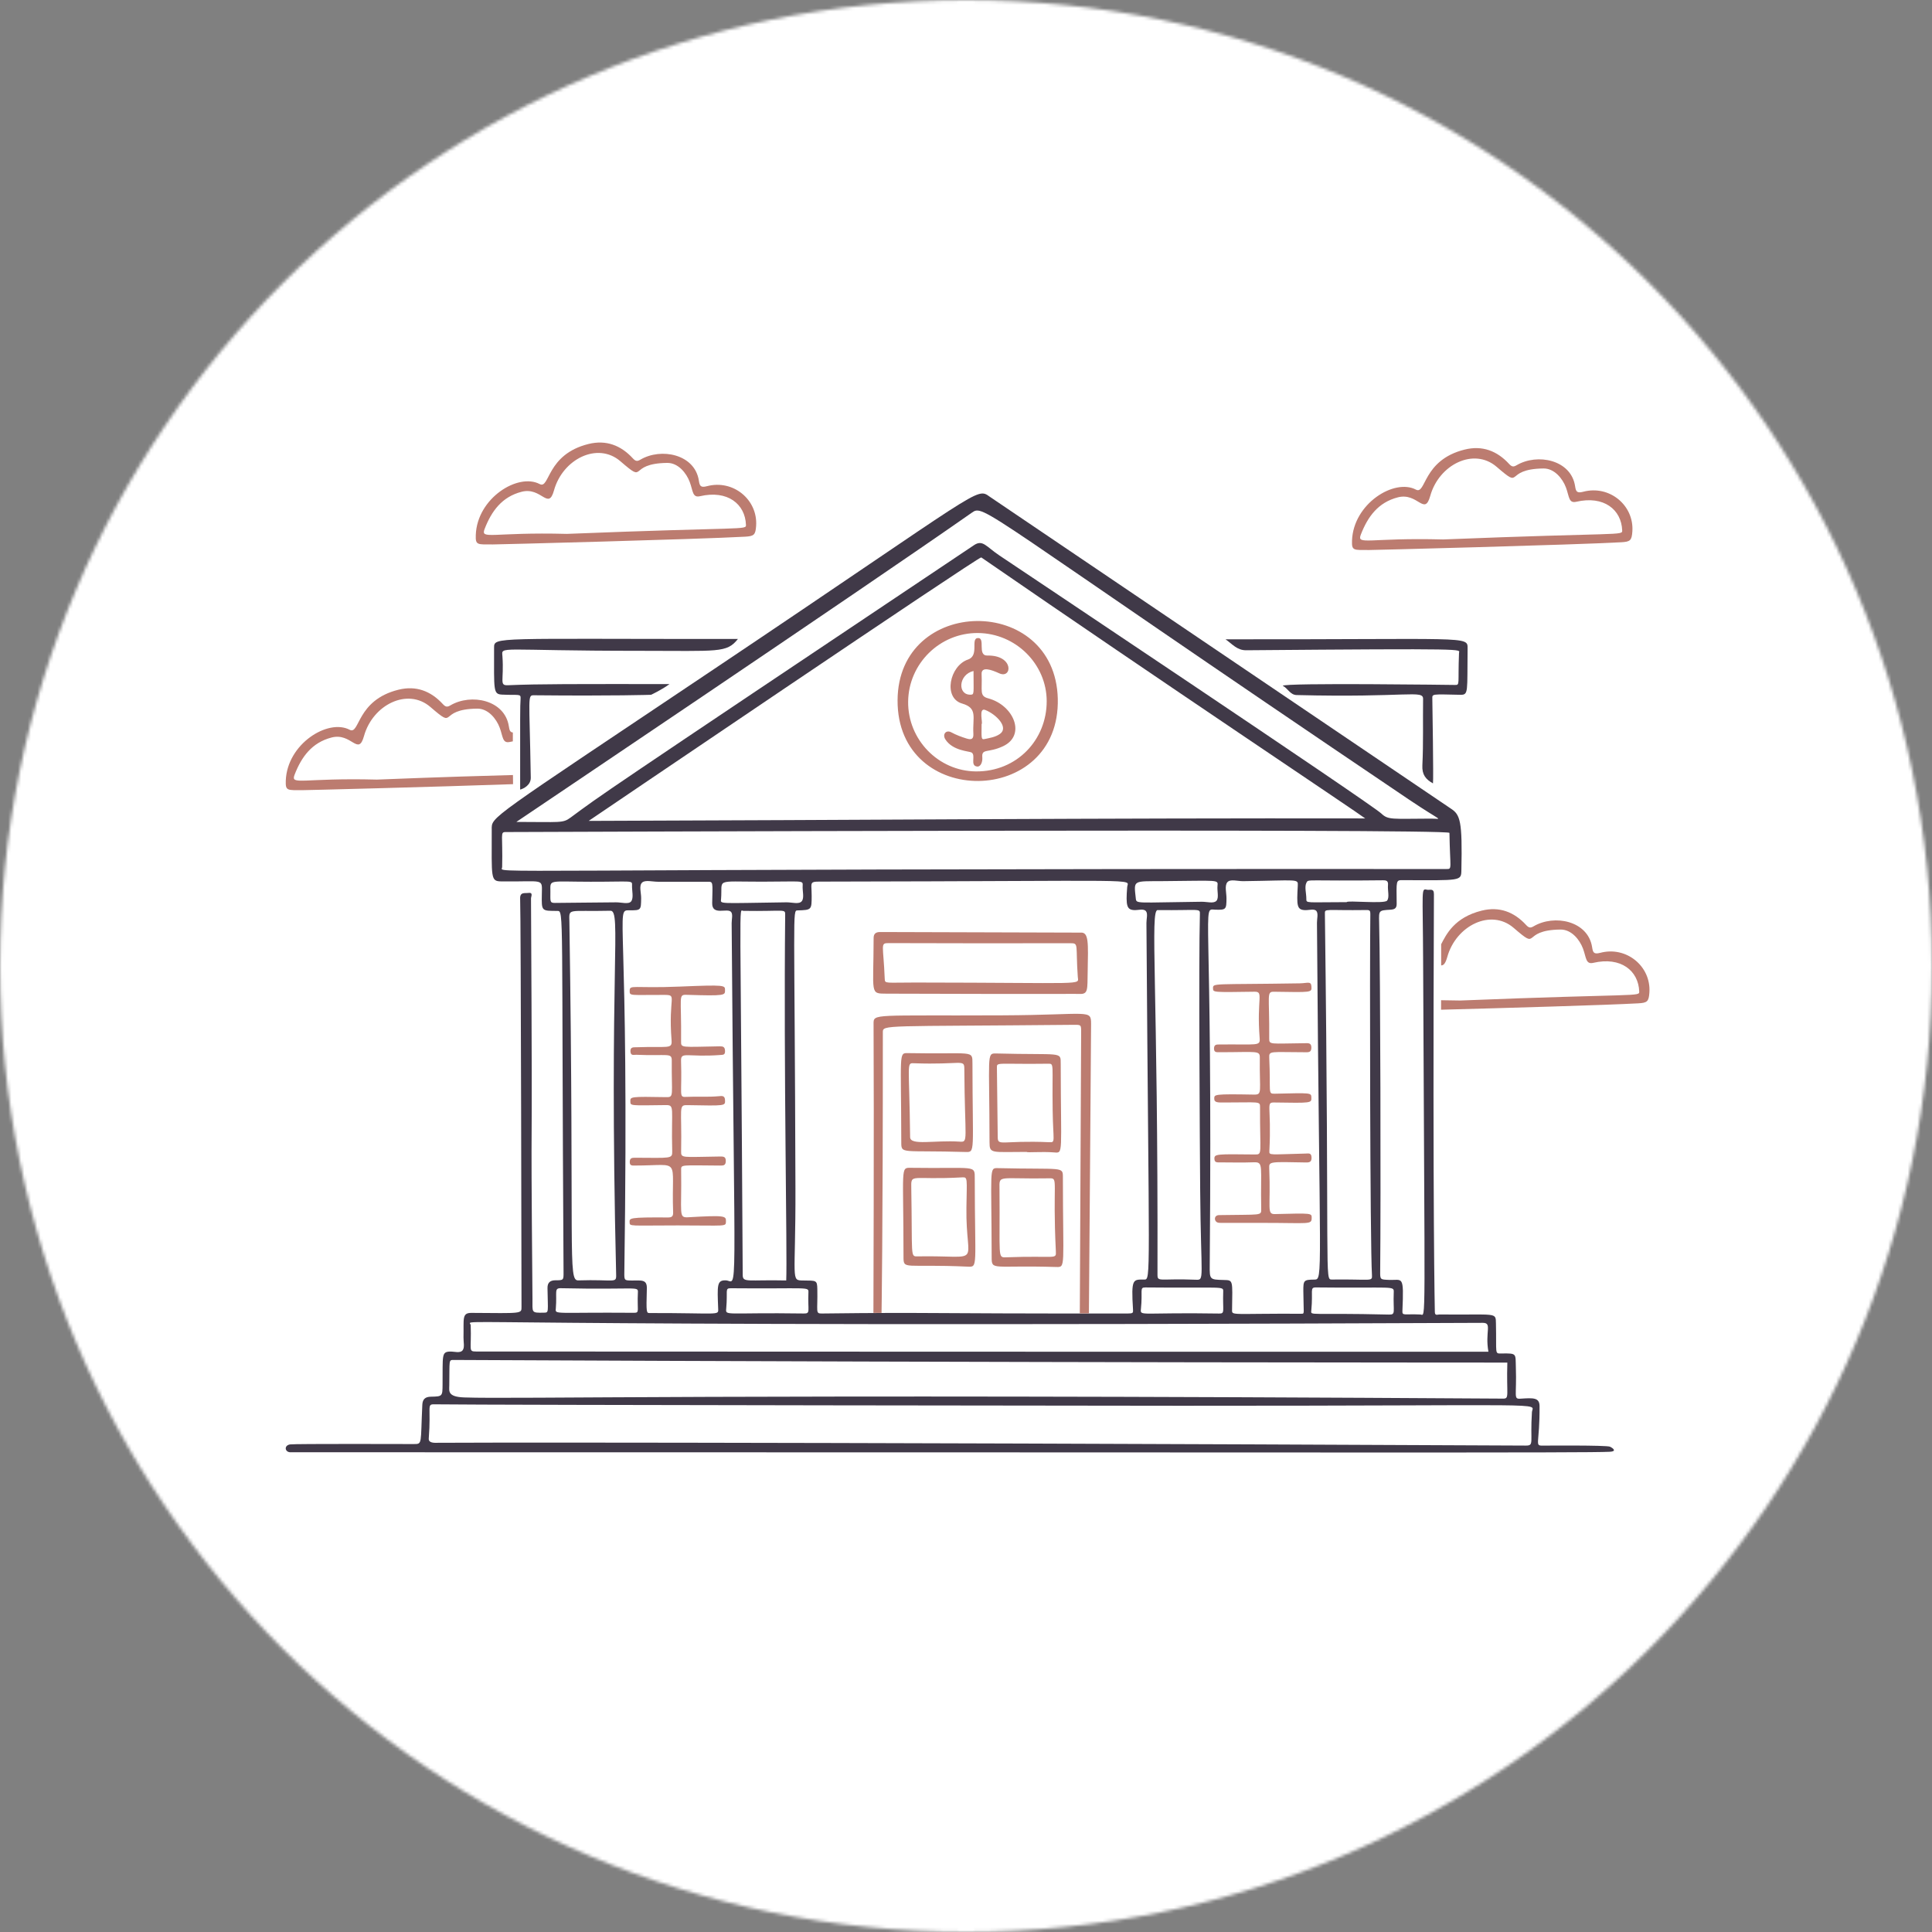
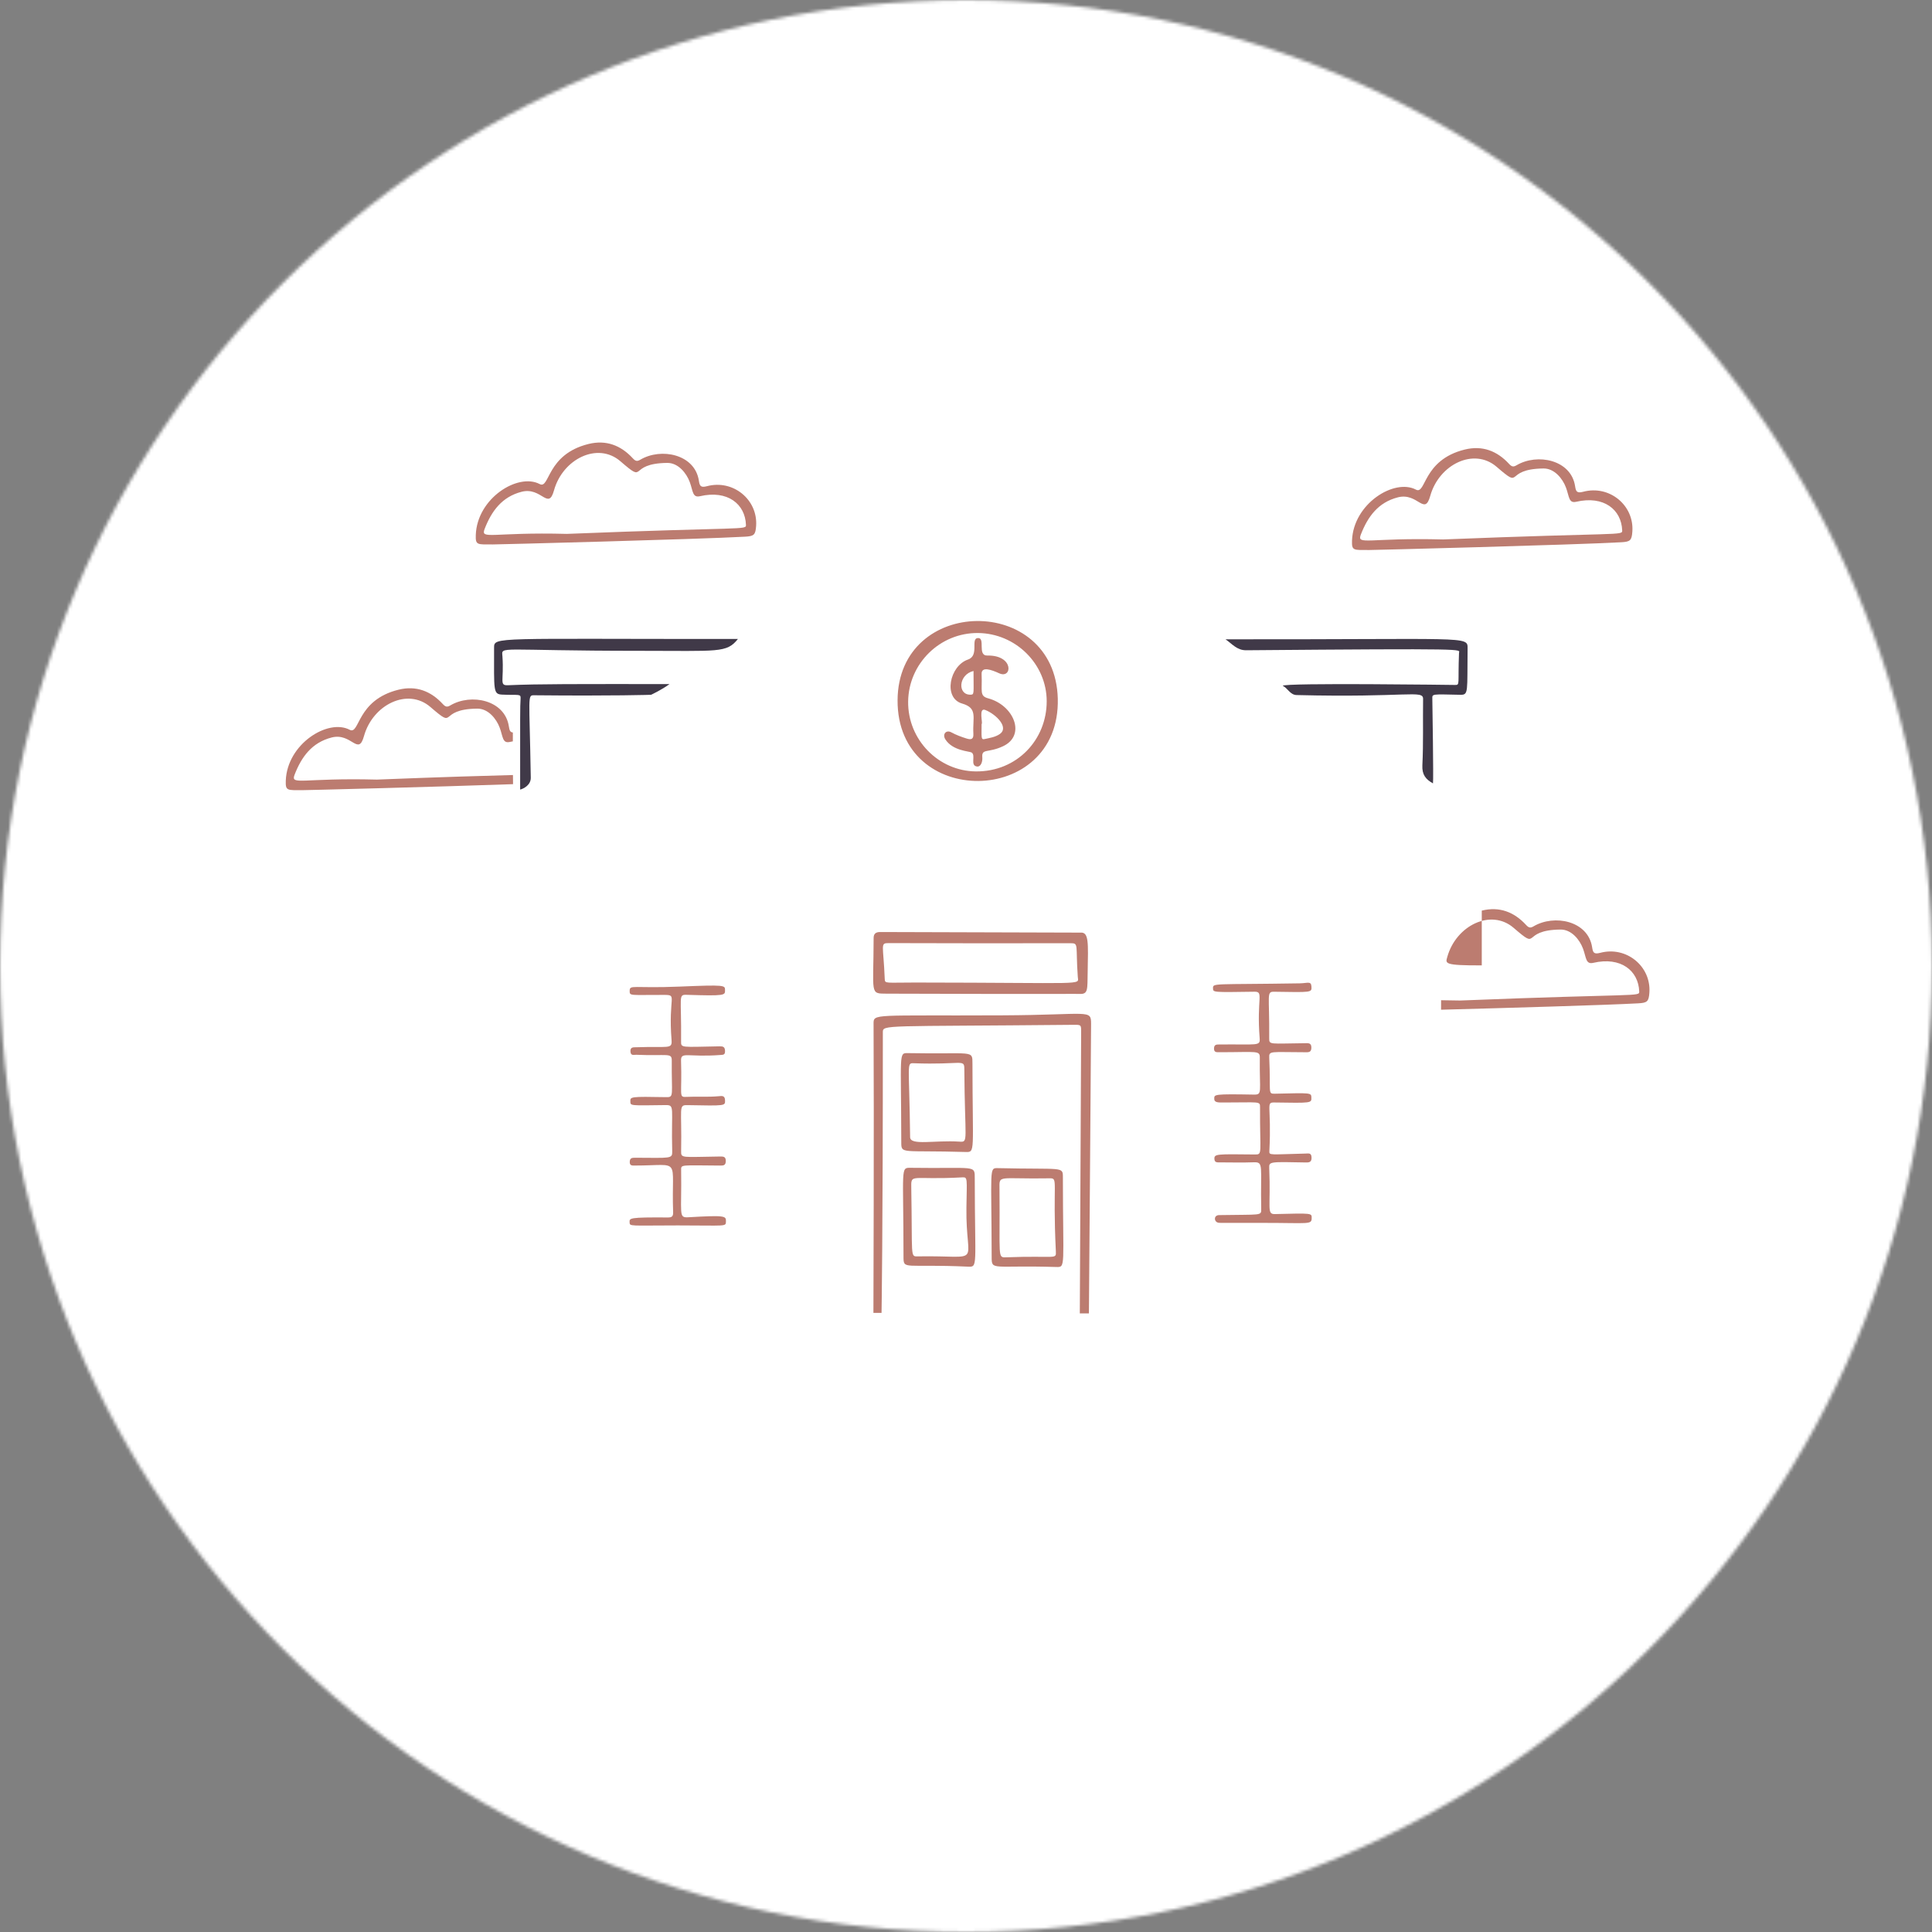
<svg xmlns="http://www.w3.org/2000/svg" width="595" height="595" viewBox="0 0 595 595" fill="none">
  <rect x="0" y="0" width="595" height="595" fill="#808080" stroke="none" />
  <mask id="mask0_288_384" style="mask-type:alpha" maskUnits="userSpaceOnUse" x="0" y="0" width="595" height="595">
    <circle cx="297.5" cy="297.5" r="297.5" fill="#D9D9D9" />
  </mask>
  <g mask="url(#mask0_288_384)">
    <rect x="-49" y="-49" width="666" height="666" fill="white" />
  </g>
-   <path d="M492.816 293.443C490.854 293.966 490.572 293.336 490.329 291.729C489.091 283.567 478.686 281.505 472.306 285.276C471.343 285.846 470.827 285.768 469.992 284.861C466.307 280.859 461.78 279.1 456.342 280.443C447.885 282.53 445.4 287.806 443.836 290.797V297.311C444.573 297.346 445.161 296.725 445.72 294.719C448.405 285.064 459.148 279.719 466.162 285.759C474.576 293.009 468.057 286.407 480.591 286.273C483.97 286.237 486.497 289.401 487.518 292.147C488.541 294.891 488.322 297.074 490.675 296.529C499.197 294.549 504.582 298.957 504.832 305.323C504.899 307.032 504.859 305.929 449.672 308.132C447.561 308.076 445.612 308.047 443.814 308.038L443.805 310.965C463.586 310.438 494.865 309.539 504.555 308.996C507.294 308.842 507.775 308.453 507.965 305.674C508.517 297.581 500.873 291.302 492.816 293.447V293.443Z" fill="#BC7C70" />
+   <path d="M492.816 293.443C490.854 293.966 490.572 293.336 490.329 291.729C489.091 283.567 478.686 281.505 472.306 285.276C471.343 285.846 470.827 285.768 469.992 284.861C466.307 280.859 461.78 279.1 456.342 280.443V297.311C444.573 297.346 445.161 296.725 445.72 294.719C448.405 285.064 459.148 279.719 466.162 285.759C474.576 293.009 468.057 286.407 480.591 286.273C483.97 286.237 486.497 289.401 487.518 292.147C488.541 294.891 488.322 297.074 490.675 296.529C499.197 294.549 504.582 298.957 504.832 305.323C504.899 307.032 504.859 305.929 449.672 308.132C447.561 308.076 445.612 308.047 443.814 308.038L443.805 310.965C463.586 310.438 494.865 309.539 504.555 308.996C507.294 308.842 507.775 308.453 507.965 305.674C508.517 297.581 500.873 291.302 492.816 293.447V293.443Z" fill="#BC7C70" />
  <path d="M421.648 169.386C416.837 169.386 416.272 169.654 416.383 166.475C416.786 155.111 429.412 147.282 436.062 150.79C439.214 152.452 438.066 141.667 451.097 138.449C456.537 137.109 461.062 138.865 464.749 142.867C465.584 143.776 466.1 143.852 467.063 143.282C473.443 139.511 483.848 141.573 485.086 149.735C485.329 151.339 485.611 151.972 487.573 151.449C495.628 149.304 503.274 155.582 502.72 163.675C502.53 166.457 502.052 166.848 499.31 166.998C484.773 167.813 421.65 169.433 421.645 169.389L421.648 169.386ZM444.427 166.135C499.614 163.932 499.654 165.036 499.587 163.327C499.337 156.961 493.952 152.553 485.43 154.532C483.079 155.077 483.296 152.894 482.273 150.153C481.252 147.407 478.722 144.241 475.346 144.276C462.811 144.411 469.331 151.013 460.917 143.765C453.903 137.723 443.16 143.068 440.474 152.725C438.711 159.061 436.654 151.585 430.505 153.165C424.414 154.733 421.227 159.135 419.1 164.627C417.782 168.032 421.551 165.534 444.427 166.135Z" fill="#BC7C70" />
  <path d="M151.792 167.672C146.981 167.672 146.416 167.938 146.528 164.761C146.93 153.397 159.557 145.566 166.206 149.076C169.359 150.738 168.21 139.953 181.241 136.735C186.682 135.392 191.206 137.151 194.893 141.153C195.729 142.062 196.245 142.138 197.208 141.568C203.587 137.797 213.993 139.859 215.23 148.021C215.474 149.625 215.756 150.258 217.717 149.735C225.772 147.59 233.418 153.868 232.864 161.961C232.674 164.743 232.194 165.132 229.455 165.284C214.918 166.099 151.797 167.717 151.792 167.672ZM174.572 164.421C229.758 162.218 229.799 163.322 229.732 161.613C229.481 155.247 224.096 150.839 215.575 152.818C213.224 153.363 213.441 151.18 212.417 148.437C211.396 145.693 208.867 142.527 205.491 142.563C192.956 142.697 199.476 149.299 191.061 142.051C184.048 136.009 173.305 141.354 170.619 151.008C168.856 157.347 166.798 149.869 160.649 151.451C154.558 153.019 151.372 157.421 149.245 162.913C147.927 166.318 151.696 163.82 174.572 164.421Z" fill="#BC7C70" />
  <path d="M93.27 243.348C93.274 243.384 134.516 242.334 158.004 241.5C158 240.732 157.986 239.807 157.975 238.685C149.902 238.904 136.918 239.264 116.051 240.093C93.176 239.494 89.407 241.992 90.725 238.589C92.852 233.097 96.038 228.695 102.129 227.127C108.278 225.54 110.336 233.023 112.099 226.684C114.785 217.029 125.527 211.685 132.541 217.724C140.956 224.975 134.436 218.372 146.971 218.238C150.349 218.203 152.876 221.366 153.897 224.112C154.921 226.858 154.702 229.039 157.055 228.492C157.354 228.425 157.647 228.364 157.939 228.311L157.944 225.585C157.088 225.518 156.889 224.868 156.713 223.697C155.475 215.535 145.069 213.472 138.69 217.244C137.727 217.814 137.211 217.736 136.375 216.828C132.691 212.827 128.164 211.068 122.726 212.411C109.695 215.626 110.843 226.414 107.69 224.751C101.039 221.241 88.417 229.075 88.012 240.437C87.901 243.616 88.464 243.348 93.276 243.348H93.27Z" fill="#BC7C70" />
-   <path d="M89.32 447.253C87.687 447.13 87.434 445.144 89.329 444.838C90.708 444.614 126.04 444.717 127.439 444.724C130.165 444.739 129.479 444.692 130.062 432.638C130.142 430.951 130.911 430.173 132.712 430.142C136.284 430.082 136.269 430.001 136.298 426.388C136.372 417.475 135.945 416.372 138.49 416.242C139.864 416.173 141.701 416.868 142.492 415.827C143.157 414.951 142.715 413.226 142.744 411.878C142.871 406.158 142.183 404.311 145.2 404.331C160.84 404.442 160.617 404.643 160.61 402.463C160.61 402.418 160.429 281.033 160.19 276.886C160.058 274.625 161.582 275.15 162.686 274.996C164.319 274.77 163.533 276.113 163.535 276.683C164.111 382.409 163.316 321.936 163.986 399.98C164.022 404.257 163.475 404.346 167.541 404.266C169.078 404.235 168.73 404.174 168.614 396.723C168.587 395.04 169.373 394.289 171.087 394.289C173.583 394.292 173.572 394.24 173.556 391.767C172.877 280.519 173.719 280.546 171.67 280.537C166.719 280.517 166.79 280.656 166.869 275.459C166.945 270.264 167.718 271.607 154.461 271.448C151.016 271.405 151.445 270.63 151.44 255.481C151.44 251.435 149.753 253.068 220.049 205.958C303.127 150.284 300.589 149.981 304.817 152.977L446.825 249.026C449.696 250.894 450.397 252.737 450.062 268.045C449.991 271.336 449.995 271.135 431.993 271.061C429.859 271.052 430.065 271.11 430.134 278.372C430.147 279.847 429.361 280.095 428.094 280.171C424.617 280.383 424.639 280.383 424.733 284.018C425.124 298.989 425.281 369.343 425.055 391.458C425.028 394.122 425.055 394.055 427.781 394.171C431.95 394.35 432.393 392.381 431.901 403.765C431.834 405.307 432.52 404.597 437.449 404.829C439.208 404.912 438.765 411.764 438.28 296.046C438.187 273.546 437.608 273.604 439.482 274.013C440.352 274.203 441.616 273.439 441.607 275.374C441.201 374.303 441.889 403.904 441.887 403.949C441.86 405.347 442.769 404.811 443.283 404.818C461.118 405.012 460.629 403.987 460.709 407.631C460.921 417.109 460.224 416.863 462.414 416.832C467.269 416.765 466.695 416.814 466.84 421.113C467.137 429.943 466.018 430.897 468.237 430.754C472.212 430.495 474.122 430.37 474.138 433.051C474.209 444.721 472.529 445.22 475.078 445.211C475.127 445.211 494.81 445.03 495.847 445.546C496.968 446.105 497.907 447.005 495.742 447.106C487.327 447.494 423.67 447.251 89.338 447.251L89.316 447.246L89.32 447.253ZM347.187 404.525C348.963 404.525 348.999 404.328 348.937 403.348C348.329 393.653 348.919 394.066 352.404 394.068C354.507 394.068 353.821 394.073 353.068 284.258C353.059 283.024 353.542 281.427 352.945 280.649C352.23 279.717 350.534 280.359 349.274 280.283C347.082 280.151 346.66 279.067 347.145 273.166C347.361 270.516 354.494 271.347 254.432 271.506C248.843 271.515 249.978 271.189 249.969 275.888C249.961 280.216 249.969 280.254 245.606 280.379C243.988 280.426 244.728 280.397 244.973 365.966C245.056 394.549 243.405 394.314 247.398 394.354C251.391 394.394 251.656 394.227 251.712 396.973C251.853 403.978 251.062 404.543 253.073 404.521C289.5 404.103 277.942 404.563 347.187 404.525ZM181.296 252.811C261.05 252.581 340.719 251.911 420.439 252.051C418.806 250.686 357.742 209.96 302.2 171.665C301.604 171.254 181.732 252.518 181.296 252.811ZM469.895 445.195C472.585 445.209 471.182 444.259 471.789 434.926C471.993 431.807 480.964 432.975 363.771 432.933C363.713 432.933 150.698 432.73 133.679 432.49C131.355 432.457 132.794 433.369 132.046 442.994C131.988 443.749 132.31 444.482 134.879 444.337C135.782 444.286 225.009 444.042 469.892 445.197L469.895 445.195ZM462.941 430.734C464.934 430.748 463.918 429.646 464.215 419.638C462.161 419.62 318.9 419.683 139.788 418.827C138.101 418.818 138.488 418.751 138.365 426.726C138.338 428.413 137.819 430.187 142.965 430.37C158.874 430.938 222.129 429.213 462.941 430.734ZM372.561 389.727C372.523 394.086 372.547 394.086 376.889 394.198C379.822 394.274 379.581 394.122 379.438 403.464C379.411 405.231 379.384 404.5 400.799 404.594C401.871 404.599 401.438 404.648 401.391 397.659C401.368 394.294 401.5 394.115 404.787 394.077C407.549 394.046 406.358 394.082 405.587 284.199C405.578 282.966 406.032 281.391 405.437 280.595C404.814 279.762 403.145 280.338 401.938 280.296C399.371 280.209 399.333 278.9 399.677 272.786C399.802 270.556 399.809 271.146 382.839 271.372C381.156 271.394 378.855 270.63 377.972 271.72C377.09 272.811 377.727 274.967 377.72 276.663C377.704 280.037 377.61 280.267 374.301 280.157C369.871 280.012 373.537 275.532 372.561 389.727ZM192.276 391.878C192.24 394.347 192.289 394.356 194.704 394.361C197.54 394.365 199.285 393.963 199.209 396.799C198.999 404.48 199.064 404.378 200.159 404.378C221.249 404.357 221.262 405.195 221.184 403.171C220.9 395.822 220.746 394.249 223.481 394.309C227.333 394.394 226.202 405.776 225.327 284.316C225.318 283.145 225.751 281.639 225.181 280.888C224.104 279.465 219.251 282.177 219.334 278.12C219.468 271.586 219.683 271.539 217.937 271.551C212.823 271.58 207.708 271.551 202.596 271.551C200.95 271.551 198.78 270.945 197.804 271.758C196.691 272.686 197.477 274.933 197.455 276.605C197.408 280.294 197.45 280.381 193.797 280.345C189.253 280.3 193.891 280.363 192.278 391.883L192.276 391.878ZM445.446 267.636C447.318 267.636 446.572 267.728 446.387 256.5C446.364 255.103 155.732 256.247 155.777 256.247C153.909 256.234 154.895 256.936 154.647 267.055C154.593 269.289 139.355 267.466 445.446 267.636ZM144.961 408.122C145.238 415.737 144.125 416.224 146.607 416.224C393.148 416.347 457.677 416.278 458.388 416.287C457.286 410.095 459.645 407.385 456.642 407.398C124.556 408.866 144.871 405.653 144.961 408.122ZM159.019 253.128C172.638 253.128 173.275 253.589 175.723 251.785C185.836 244.334 181.423 247.221 299.957 167.898C302.66 166.088 303.662 168.296 307.753 171.044C311.243 173.39 422.166 247.464 425.408 250.541C427.558 252.579 428.664 252.147 440.709 252.114C444.327 252.105 444.418 253.329 433.841 246.19C300.41 156.143 303.25 155.124 299.206 157.955C264.377 182.334 159.024 253.084 159.019 253.128ZM178.083 394.323C189.197 393.974 189.82 395.313 189.758 392.658C187.505 297.639 191.48 280.403 188.004 280.484C174.461 280.801 175.285 279.467 175.357 284.052C176.912 385.801 174.787 394.426 178.083 394.323ZM410.163 394.061C422.231 393.901 422.653 394.821 422.526 392.728C421.925 382.807 421.822 295.588 422.023 281.449C422.036 280.517 421.829 280.251 420.892 280.265C407.942 280.446 408.007 279.69 408.029 281.413C409.461 394.075 407.862 394.093 410.163 394.061ZM241.812 281.768C241.832 279.773 241.763 280.716 228.924 280.519C227.436 280.497 228.077 272.344 228.734 392.663C228.747 395.123 230.327 394.082 242.134 394.345C242.489 386.462 241.318 329.399 241.812 281.768ZM356.473 392.547C356.466 394.971 357.157 393.661 368.293 394.12C371.032 394.231 369.846 394.195 369.622 366.746C369.506 352.372 369.129 295.946 369.533 281.576C369.589 279.615 369.609 280.423 356.525 280.278C354.118 280.251 356.677 303.773 356.473 392.547ZM427.739 404.849C429.982 404.903 428.997 404.071 429.231 398.007C429.314 395.878 429.303 396.765 405.321 396.492C403.254 396.47 404.443 397.442 403.842 403.596C403.674 405.309 403.1 404.261 427.739 404.849ZM375.45 404.532C377.349 404.563 376.513 403.826 376.712 397.768C376.77 395.987 376.757 396.734 352.737 396.497C350.843 396.479 351.969 397.438 351.368 403.175C351.129 405.45 351.336 404.141 375.45 404.532ZM247.568 404.518C249.692 404.55 248.738 403.736 248.968 398.056C249.047 396.148 249.027 396.962 225.081 396.745C223.141 396.727 224.16 397.464 223.657 402.968C223.436 405.379 223.215 404.161 247.568 404.518ZM172.783 396.732C170.544 396.682 171.592 397.817 171.179 402.95C171.018 404.959 170.392 404.109 195.326 404.302C197.071 404.315 196.179 403.497 196.447 398.126C196.557 395.947 196.496 397.252 172.785 396.734L172.783 396.732ZM414.743 277.834C414.743 277.219 426.293 278.439 427.173 277.373C427.987 276.388 427.314 274.241 427.457 272.621C427.573 271.314 427.055 271.088 425.884 271.102C402.399 271.381 402.975 270.67 402.372 271.79C401.668 273.09 402.327 275.103 402.314 276.804C402.3 278.274 402.229 277.834 414.743 277.834ZM234.671 271.531C219.834 271.537 222.578 270.496 222.069 276.853C221.939 278.482 220.78 278.182 242.236 277.887C243.849 277.865 246.07 278.593 246.917 277.552C247.764 276.511 247.089 274.42 247.197 272.791C247.315 271.01 247.232 271.526 234.671 271.531ZM358.397 271.359C348.798 271.432 349.165 270.892 349.788 276.645C349.982 278.444 349.721 277.937 370.11 277.713C371.678 277.695 373.823 278.366 374.65 277.396C375.441 276.469 374.797 274.384 374.954 272.824C375.15 270.829 375.38 271.229 358.397 271.359ZM182.127 271.553C168.792 271.544 169.476 270.713 169.503 274.551C169.523 277.454 169.228 278.097 170.877 278.073C177.158 277.983 183.439 277.977 189.72 277.892C191.337 277.869 193.632 278.602 194.389 277.579C195.209 276.475 194.584 274.324 194.651 272.632C194.713 271.05 194.682 271.56 182.125 271.551L182.127 271.553Z" fill="#403948" />
  <path d="M160.191 243.172C160.191 219.541 160.156 218.004 160.323 215.22C160.424 213.544 159.926 214.178 154.635 213.921C151.839 213.785 152.168 212.71 152.161 199.501C152.161 196.015 152.072 196.828 227.258 196.784C223.795 201.156 221.29 200.426 197.383 200.432C152.717 200.441 154.507 198.801 154.74 202.175C155.254 209.656 153.658 211.148 156.436 211.03C166.551 210.606 176.552 210.673 206.197 210.673C203.782 212.458 200.511 213.975 200.511 213.975C200.511 213.975 189.176 214.368 164.54 214.122C162.352 214.1 163.056 214.064 163.463 239.512C163.498 241.755 161.291 242.892 160.194 243.169L160.191 243.172Z" fill="#403948" />
  <path d="M377.426 196.887C452.047 196.976 452.018 195.774 451.976 199.653C451.822 213.2 452.342 214.029 449.71 213.975C440.92 213.788 441.085 213.662 441.114 215.182C441.141 216.607 441.508 239.845 441.318 241.261C439.061 240.017 437.908 238.553 438.049 235.698C438.386 228.89 438.174 222.064 438.27 215.244C438.31 212.378 433.31 214.903 399.307 214.056C397.336 214.007 396.612 211.971 395.057 211.207C395.238 210.224 448.001 210.943 448.052 210.945C449.717 210.977 448.944 210.789 449.337 201.061C449.384 199.921 453.819 199.682 383.78 200.261C380.927 200.285 379.459 198.285 377.426 196.887Z" fill="#403948" />
  <path d="M332.961 317.979C332.974 315.615 332.983 315.593 330.691 315.615C271.824 316.181 271.891 315.497 271.891 317.926C271.906 380.642 271.491 404.333 271.491 404.333H268.988C268.988 404.333 269.203 345.245 269.033 315.316C269.015 312.06 268.892 312.88 308.778 312.693C335.624 312.568 336.013 310.709 336.022 315.361C336.026 317.984 335.354 404.488 335.354 404.488L332.55 404.496L332.961 317.979Z" fill="#BC7C70" />
  <path d="M276.426 215.67C276.589 183.457 324.955 182.952 325.768 215.154C326.61 248.623 276.256 249.15 276.426 215.67ZM322.354 215.949C322.34 204.558 312.867 195.049 301.17 194.951C289.473 194.852 279.809 204.357 279.682 216.072C279.554 227.785 288.983 237.471 300.54 237.574C313.2 237.685 322.367 227.825 322.352 215.952L322.354 215.949Z" fill="#BC7C70" />
  <path d="M332.759 287.219C335.351 287.009 335.138 290.242 334.971 299.368C334.873 304.721 335.147 306.187 332.555 306.104C329.964 306.022 332.529 306.22 273.036 306.019C267.763 306.002 269.028 306.218 269.052 288.864C269.052 287.548 269.745 287.032 271.07 287.036C312.14 287.177 332.703 287.239 332.759 287.219ZM273.664 290.45C270.987 290.432 272.06 290.966 272.475 301.497C272.536 303.016 272.723 302.583 281.931 302.592C335.228 302.646 332.113 303.497 331.928 300.842C331.242 291.004 332.299 290.475 329.725 290.484C320.007 290.524 283.381 290.513 273.664 290.45Z" fill="#BC7C70" />
  <path d="M389.092 376.613C375.36 376.613 375.784 376.626 375.324 376.577C373.827 376.412 373.691 374.249 375.42 374.217C388.469 373.983 388.458 374.501 388.415 372.327C388.158 359.01 389.269 357.833 386.092 357.953C382.628 358.083 379.152 357.985 375.677 357.98C374.917 357.98 374.055 358.094 374.004 356.946C373.932 355.355 374.555 355.417 386.429 355.545C388.925 355.572 387.98 355.408 388.058 340.948C388.069 339.048 387.819 339.549 376.904 339.538C375.141 339.538 373.896 339.614 373.952 338.284C374.001 337.069 373.82 336.881 386.134 337.104C388.887 337.154 387.854 336.331 387.988 325.868C388.02 323.408 387.374 324.051 375.536 324.053C374.705 324.053 373.849 324.167 373.881 322.865C373.912 321.602 374.763 321.676 375.599 321.667C387.352 321.547 388.138 322.255 387.939 319.732C386.967 307.41 389.322 305.376 386.322 305.421C373.481 305.615 373.61 305.62 373.575 304.404C373.523 302.664 373.525 303.274 400.275 302.84C402.758 302.8 403.77 302.054 403.888 303.826C404.013 305.716 403.964 305.606 392.404 305.43C389.935 305.392 391 306.321 390.88 319.781C390.862 321.844 391.114 321.374 401.868 321.278C402.894 321.269 403.897 321.106 403.866 322.702C403.837 324.176 402.912 324.058 401.949 324.058C391.233 324.053 390.79 323.515 390.893 325.763C391.38 336.372 390.373 336.881 392.544 336.832C403.884 336.575 403.817 336.492 403.866 338.043C403.92 339.73 403.875 339.716 392.526 339.535C389.7 339.491 391.648 340.255 390.927 354.535C390.86 355.873 391.117 355.534 402.072 355.263C402.959 355.241 403.859 354.977 403.917 356.412C403.969 357.67 403.488 358.032 402.28 358.007C390.985 357.79 390.804 357.694 390.889 359.748C391.396 372.037 390.006 373.967 392.656 373.9C404.074 373.61 403.962 373.605 403.96 375.071C403.955 377.241 403.236 376.613 389.097 376.613H389.092Z" fill="#BC7C70" />
  <path d="M208.76 377.394C193.83 377.397 193.937 377.774 193.893 376.405C193.85 375.124 193.725 374.861 205.717 374.943C206.946 374.952 207.348 374.568 207.303 373.33C206.687 356.099 210.201 358.954 195.497 358.952C194.724 358.952 193.933 359.061 193.942 357.853C193.951 356.644 194.597 356.548 195.542 356.55C206.557 356.586 207.084 356.943 207.022 354.579C206.673 341.142 207.936 340.299 205 340.335C194.002 340.474 194.161 340.592 194.13 339.209C194.098 337.761 194.025 337.683 205.234 337.888C207.654 337.933 206.794 337.229 206.886 326.629C206.908 324.098 205.646 325.262 195.957 324.84C195.233 324.808 194.252 325.251 194.159 323.845C194.06 322.375 195.144 322.552 195.913 322.525C205.873 322.174 207.049 323.244 206.819 320.326C205.762 306.853 208.767 306.417 204.539 306.404C194.089 306.37 193.89 306.815 193.917 305.15C193.949 303.137 194.938 304.44 209.399 303.839C223.407 303.256 223.277 303.432 223.286 304.925C223.295 306.52 223.498 306.757 211.493 306.377C208.794 306.292 209.904 306.793 209.752 320.644C209.728 322.809 209.667 322.44 221.644 322.239C222.674 322.221 223.248 322.384 223.29 323.644C223.331 324.889 222.756 324.837 221.834 324.907C211.707 325.669 209.647 323.731 209.743 326.692C210.079 337.068 208.984 337.913 211.178 337.81C214.583 337.649 217.997 337.913 221.402 337.598C222.321 337.513 223.264 337.337 223.293 338.887C223.324 340.583 223.5 340.572 211.672 340.348C208.854 340.295 210.027 341.135 209.768 354.461C209.723 356.798 209.86 356.318 221.751 356.17C222.785 356.157 223.561 356.179 223.523 357.613C223.487 358.934 222.79 358.965 221.813 358.961C209.667 358.898 209.746 358.568 209.772 360.322C209.98 374.072 208.859 375.062 211.98 374.881C223.483 374.215 223.601 374.474 223.57 376.166C223.538 377.857 223.67 377.392 208.76 377.394Z" fill="#BC7C70" />
  <path d="M279.63 324.331C299.842 324.716 299.485 323.219 299.489 327.6C299.518 354.853 300.443 354.873 297.355 354.779C277.637 354.192 277.574 355.543 277.568 351.781C277.525 324.171 276.703 324.276 279.63 324.331ZM295.496 351.593C298.363 351.783 297.118 351.548 296.984 329.133C296.967 326.041 296.106 327.989 281.44 327.451C279.094 327.366 280.03 327.393 280.291 350.217C280.323 352.902 287.866 351.086 295.499 351.591L295.496 351.593Z" fill="#BC7C70" />
-   <path d="M316.204 354.756C305.311 354.756 304.75 355.415 304.746 351.771C304.712 324.804 303.787 324.36 306.73 324.438C327.074 324.976 326.665 323.705 326.672 327.57C326.705 355.583 327.55 355.143 324.658 354.912C320.657 354.595 316.204 355.047 316.204 354.756ZM307.268 349.995C307.255 353.232 308.214 351.11 323.258 351.771C325.125 351.854 324.323 351.364 324.189 341.964C323.984 327.622 324.737 327.568 322.829 327.595C306.949 327.81 306.98 326.985 307.02 328.848C307.043 329.865 307.268 349.995 307.268 349.995Z" fill="#BC7C70" />
  <path d="M298.055 390.091C278.312 389.197 278.256 391.221 278.254 386.967C278.243 359.471 277.255 359.605 280.457 359.652C300.723 359.94 300.193 358.617 300.198 363.03C300.224 390.234 301.261 390.236 298.055 390.091ZM297.63 371.914C297.76 363.006 298.059 362.496 296.41 362.59C280.283 363.511 280.564 361.093 280.651 366.14C281.013 387.072 280.285 386.967 282.582 386.927C303.301 386.56 297.36 390.495 297.63 371.914Z" fill="#BC7C70" />
  <path d="M307.255 359.75C327.458 360.221 327.338 359.109 327.34 362.621C327.358 390.347 328.267 390.285 325.278 390.196C305.754 389.61 305.414 391.389 305.405 387.253C305.347 359.828 304.574 359.687 307.255 359.75ZM323.338 362.887C307.177 363.169 307.773 361.625 307.816 366.205C308.008 387.398 307.141 387.315 309.892 387.213C325.315 386.632 325.302 388.035 325.17 385.331C324.125 363.948 325.988 362.842 323.338 362.887Z" fill="#BC7C70" />
  <path d="M296.278 216.664C290.399 214.946 292.452 205.043 298.114 203.117C301.687 201.901 298.798 196.597 301.171 196.497C303.595 196.394 300.871 201.951 304.082 201.89C312.37 201.738 311.733 209.188 307.735 207.362C305.38 206.285 302.188 205.11 302.306 207.61C302.554 212.845 301.537 214.325 304.35 215.075C312.209 217.173 316.105 226.433 308.922 229.811C304.263 232.003 302.275 230.399 302.523 233.256C302.641 234.604 302.058 236.237 300.876 236.065C298.65 235.741 300.626 232.606 299.207 231.742C298.552 231.342 293.397 231.261 291.141 227.7C290.142 226.122 291.375 224.665 292.986 225.543C294.488 226.361 296.074 226.944 297.708 227.452C299.115 227.89 299.859 227.646 299.77 225.999C299.486 220.84 301.218 218.105 296.28 216.662L296.278 216.664ZM302.306 222.958C302.306 226.911 302.071 227.863 303.155 227.624C304.802 227.262 306.516 227.031 307.934 226.042C310.788 224.053 306.839 220 303.443 218.653C301.231 217.774 302.804 222.958 302.306 222.958ZM299.815 206.643C295.163 207.724 294.796 214.036 298.914 213.945C300.116 213.918 299.815 213.583 299.815 206.643Z" fill="#BC7C70" />
</svg>